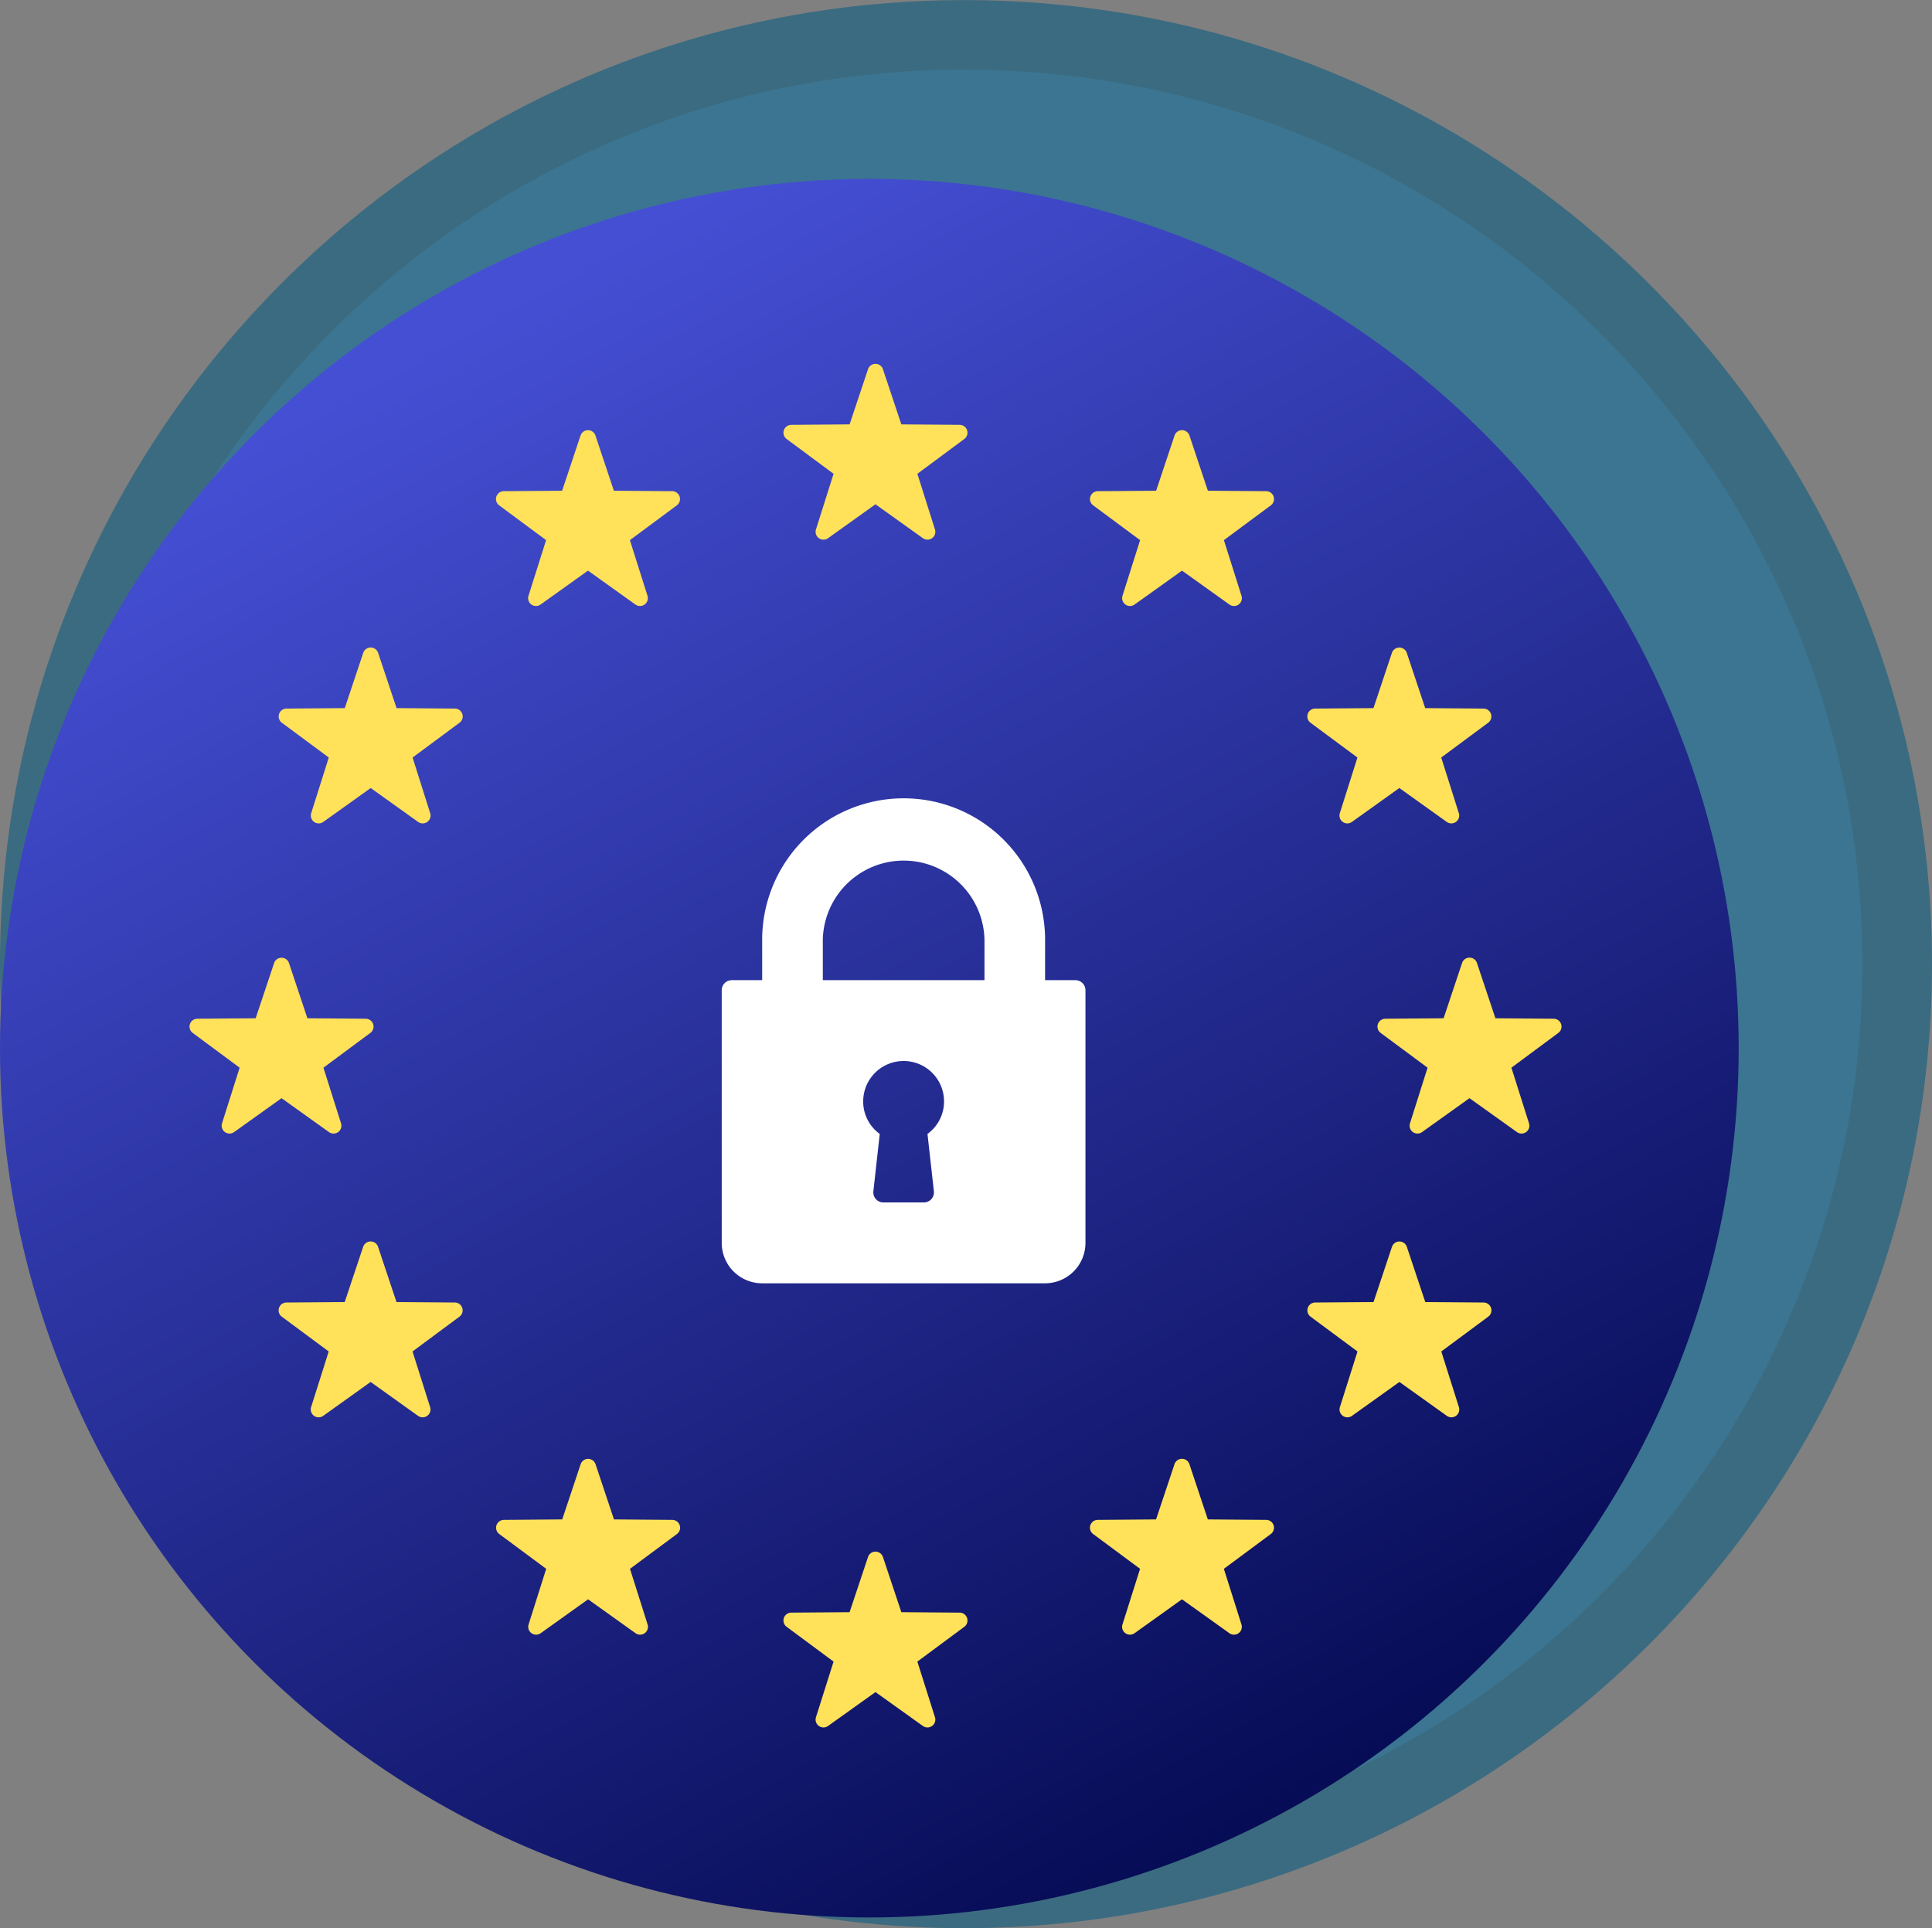
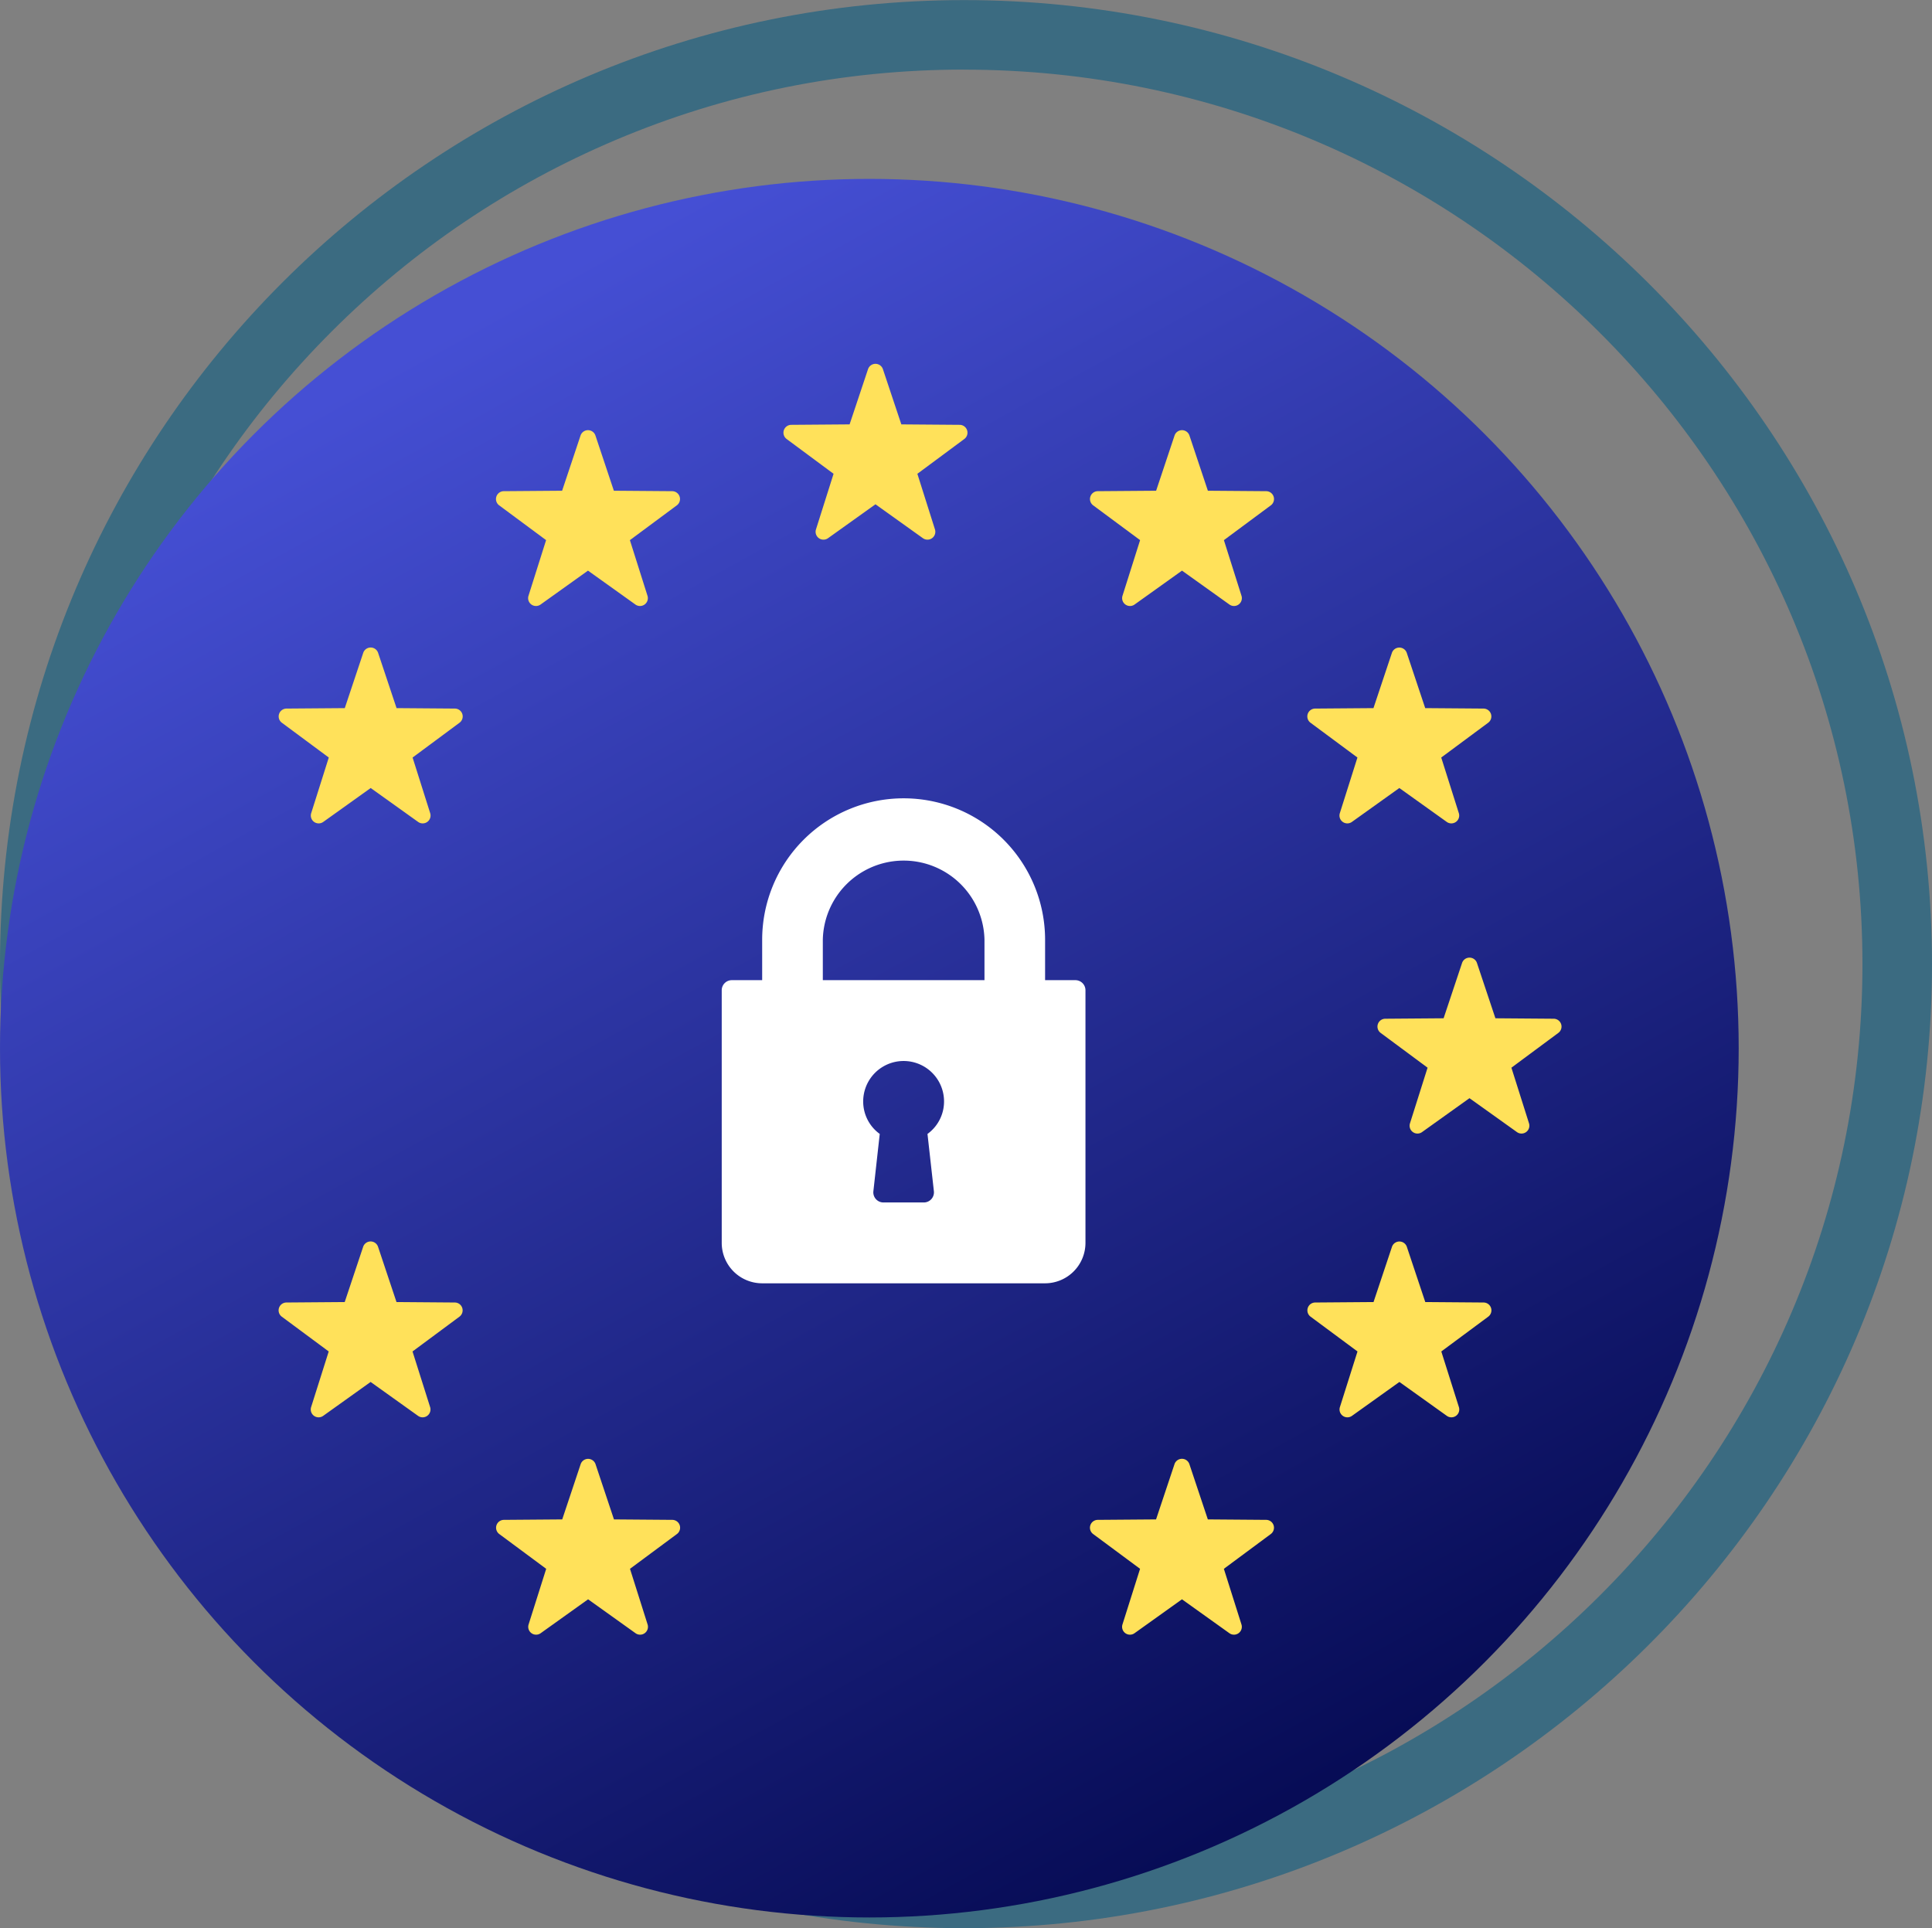
<svg xmlns="http://www.w3.org/2000/svg" height="55.451" viewBox="0 0 55.559 55.451" width="55.559">
  <rect x="0" y="0" width="55.559" height="55.451" fill="#808080" stroke="none" />
  <clipPath id="a">
    <circle cx="725" cy="473" r="25" />
  </clipPath>
  <linearGradient id="b" gradientUnits="objectBoundingBox" x1=".242" x2=".795" y1=".179" y2=".836">
    <stop offset="0" stop-color="#454fd4" />
    <stop offset="1" stop-color="#060b54" />
  </linearGradient>
  <linearGradient id="c" gradientUnits="objectBoundingBox" x1=".12" x2=".959" y1=".107" y2=".946">
    <stop offset="0" stop-color="#fff" />
    <stop offset="1" stop-color="#fff" />
  </linearGradient>
  <g fill="#006c9e" opacity=".54" transform="translate(0 .001)">
-     <path d="m27.726 54.451c-3.608 0-7.108-.706-10.403-2.1-3.182-1.346-6.041-3.273-8.495-5.728-2.455-2.455-4.382-5.313-5.728-8.495-1.393-3.294-2.1-6.794-2.1-10.402s.706-7.108 2.1-10.402c1.346-3.182 3.273-6.041 5.728-8.495 2.455-2.455 5.313-4.382 8.495-5.728 3.294-1.393 6.794-2.1 10.403-2.1 14.796 0 26.833 11.989 26.833 26.725 0 14.736-12.037 26.725-26.833 26.725z" />
    <path d="m27.726 2c-3.474 0-6.843.68-10.013 2.021-3.063 1.296-5.815 3.151-8.178 5.514-2.363 2.363-4.218 5.115-5.514 8.178-1.341 3.17-2.021 6.539-2.021 10.013s.68 6.843 2.021 10.013c1.296 3.063 3.151 5.815 5.514 8.178 2.363 2.363 5.115 4.218 8.178 5.514 3.17 1.341 6.539 2.021 10.013 2.021 14.244 0 25.833-11.54 25.833-25.725s-11.589-25.725-25.833-25.725m0-2c15.312 0 27.833 12.413 27.833 27.725 0 15.312-12.52 27.725-27.833 27.725-15.312 0-27.726-12.413-27.726-27.725 0-15.312 12.413-27.725 27.726-27.725z" fill="#005982" />
  </g>
  <g clip-path="url(#a)" transform="translate(-700 -442.855)">
    <path d="m75.434 138.566h-74.111a1.324 1.324 0 0 1 -1.323-1.324v-47.642a1.324 1.324 0 0 1 1.323-1.323h74.112a1.324 1.324 0 0 1 1.323 1.323v47.643a1.324 1.324 0 0 1 -1.324 1.323z" fill="url(#b)" transform="translate(686.472 359.434)" />
    <g fill="#ffe15a">
      <path d="m243.366 125.81.531 1.591 1.677.013a.226.226 0 0 1 .133.408l-1.349 1 .506 1.6a.226.226 0 0 1 -.347.252l-1.364-.975-1.364.975a.226.226 0 0 1 -.347-.252l.506-1.6-1.349-1a.226.226 0 0 1 .133-.408l1.677-.013.531-1.591a.226.226 0 0 1 .426 0z" transform="translate(482.023 327.659)" />
-       <path d="m243.366 353.672.531 1.591 1.677.013a.226.226 0 0 1 .133.408l-1.349 1 .506 1.6a.226.226 0 0 1 -.347.252l-1.364-.975-1.364.975a.226.226 0 0 1 -.347-.252l.506-1.6-1.349-1a.226.226 0 0 1 .133-.408l1.677-.013.531-1.591a.226.226 0 0 1 .426 0z" transform="translate(482.023 133.957)" />
      <path d="m357.3 239.741.531 1.591 1.677.013a.226.226 0 0 1 .132.408l-1.349 1 .506 1.6a.226.226 0 0 1 -.347.252l-1.365-.975-1.364.975a.226.226 0 0 1 -.347-.252l.506-1.6-1.349-1a.226.226 0 0 1 .133-.408l1.677-.013.531-1.591a.226.226 0 0 1 .428 0z" transform="translate(385.173 230.808)" />
-       <path d="m129.434 239.741.531 1.591 1.677.013a.226.226 0 0 1 .133.408l-1.349 1 .506 1.6a.226.226 0 0 1 -.347.252l-1.364-.975-1.364.975a.226.226 0 0 1 -.347-.252l.506-1.6-1.349-1a.226.226 0 0 1 .133-.408l1.677-.013.531-1.591a.226.226 0 0 1 .426 0z" transform="translate(578.875 230.808)" />
      <path d="m146.538 180.245.531 1.591 1.677.013a.226.226 0 0 1 .133.408l-1.349 1 .506 1.6a.226.226 0 0 1 -.347.252l-1.364-.975-1.364.975a.226.226 0 0 1 -.347-.252l.506-1.6-1.349-1a.226.226 0 0 1 .132-.408l1.677-.013.531-1.591a.226.226 0 0 1 .427 0z" transform="translate(564.335 281.384)" />
      <path d="m343.871 294.176.531 1.591 1.677.013a.226.226 0 0 1 .133.408l-1.349 1 .506 1.6a.226.226 0 0 1 -.347.252l-1.364-.975-1.364.975a.226.226 0 0 1 -.347-.252l.506-1.6-1.349-1a.226.226 0 0 1 .133-.408l1.677-.013.531-1.591a.226.226 0 0 1 .426 0z" transform="translate(396.585 184.534)" />
      <path d="m302.17 138.543.531 1.591 1.677.013a.226.226 0 0 1 .133.408l-1.349 1 .506 1.6a.226.226 0 0 1 -.347.252l-1.364-.975-1.364.975a.226.226 0 0 1 -.347-.252l.506-1.6-1.349-1a.226.226 0 0 1 .133-.408l1.677-.013.531-1.591a.226.226 0 0 1 .426 0z" transform="translate(432.034 316.834)" />
      <path d="m188.239 335.878.531 1.591 1.677.013a.226.226 0 0 1 .133.408l-1.349 1 .506 1.6a.226.226 0 0 1 -.347.252l-1.364-.975-1.364.975a.226.226 0 0 1 -.347-.252l.506-1.6-1.349-1a.226.226 0 0 1 .133-.408l1.677-.013.531-1.591a.226.226 0 0 1 .426 0z" transform="translate(528.886 149.083)" />
      <path d="m343.443 180.245-.531 1.591-1.677.013a.226.226 0 0 0 -.133.408l1.349 1-.506 1.6a.226.226 0 0 0 .347.252l1.364-.975 1.364.975a.226.226 0 0 0 .347-.252l-.506-1.6 1.349-1a.226.226 0 0 0 -.133-.408l-1.677-.013-.531-1.591a.226.226 0 0 0 -.426 0z" transform="translate(396.585 281.384)" />
      <path d="m146.109 294.176-.531 1.591-1.677.013a.226.226 0 0 0 -.132.408l1.349 1-.506 1.6a.226.226 0 0 0 .347.252l1.364-.975 1.364.975a.226.226 0 0 0 .347-.252l-.506-1.6 1.349-1a.226.226 0 0 0 -.133-.408l-1.677-.013-.531-1.591a.226.226 0 0 0 -.427 0z" transform="translate(564.335 184.534)" />
      <path d="m187.81 138.543-.531 1.591-1.677.013a.226.226 0 0 0 -.133.408l1.349 1-.506 1.6a.226.226 0 0 0 .347.252l1.364-.975 1.364.975a.226.226 0 0 0 .347-.252l-.506-1.6 1.349-1a.226.226 0 0 0 -.133-.408l-1.677-.013-.531-1.591a.226.226 0 0 0 -.426 0z" transform="translate(528.886 316.834)" />
      <path d="m301.741 335.878-.531 1.591-1.677.013a.226.226 0 0 0 -.132.408l1.349 1-.506 1.6a.226.226 0 0 0 .347.252l1.364-.975 1.364.975a.226.226 0 0 0 .347-.252l-.506-1.6 1.349-1a.226.226 0 0 0 -.133-.408l-1.677-.013-.531-1.591a.226.226 0 0 0 -.427 0z" transform="translate(432.035 149.083)" />
    </g>
    <path d="m238.853 214.267h-.872v-1.162a4.068 4.068 0 1 0 -8.136 0v1.162h-.872a.29.29 0 0 0 -.291.291v7.265a1.163 1.163 0 0 0 1.162 1.162h8.136a1.163 1.163 0 0 0 1.162-1.162v-7.265a.29.29 0 0 0 -.289-.291zm-4.07 6.07a.291.291 0 0 1 -.289.323h-1.162a.291.291 0 0 1 -.289-.323l.183-1.648a1.149 1.149 0 0 1 -.476-.935 1.162 1.162 0 0 1 2.325 0 1.15 1.15 0 0 1 -.476.935zm1.455-6.07h-4.649v-1.162a2.325 2.325 0 0 1 4.649 0z" fill="url(#c)" transform="translate(492.073 256.777)" />
  </g>
</svg>